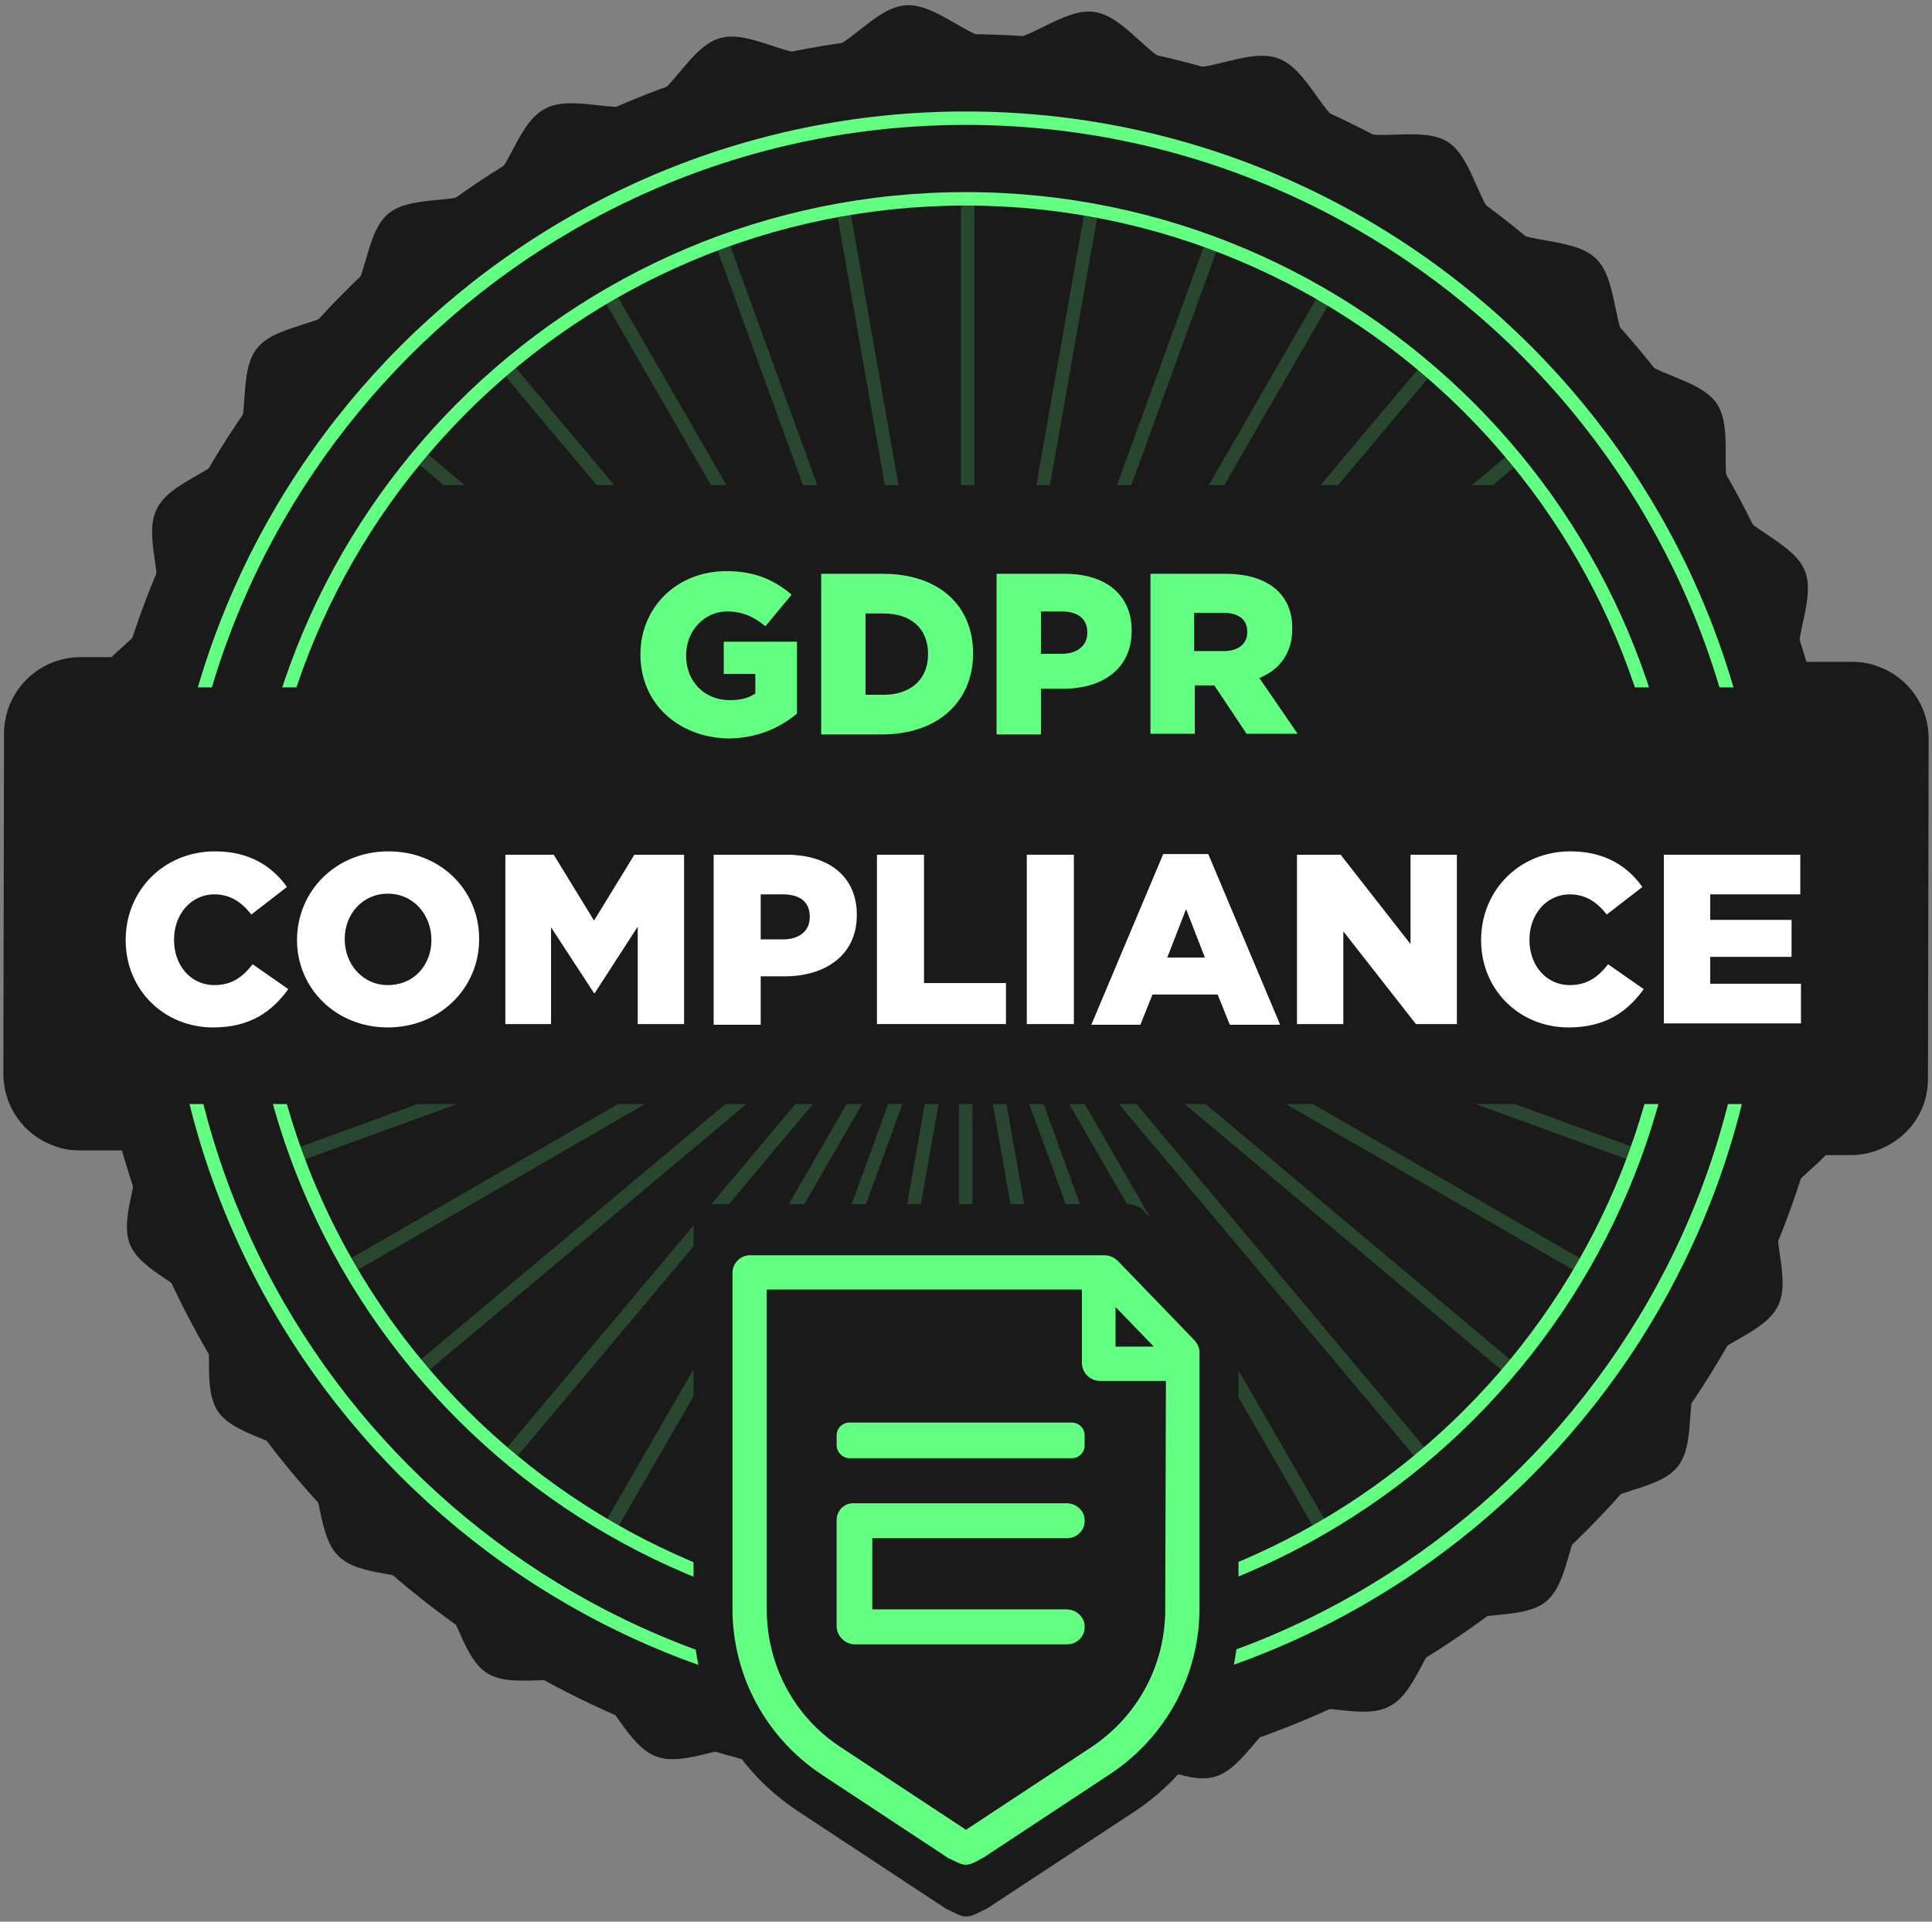
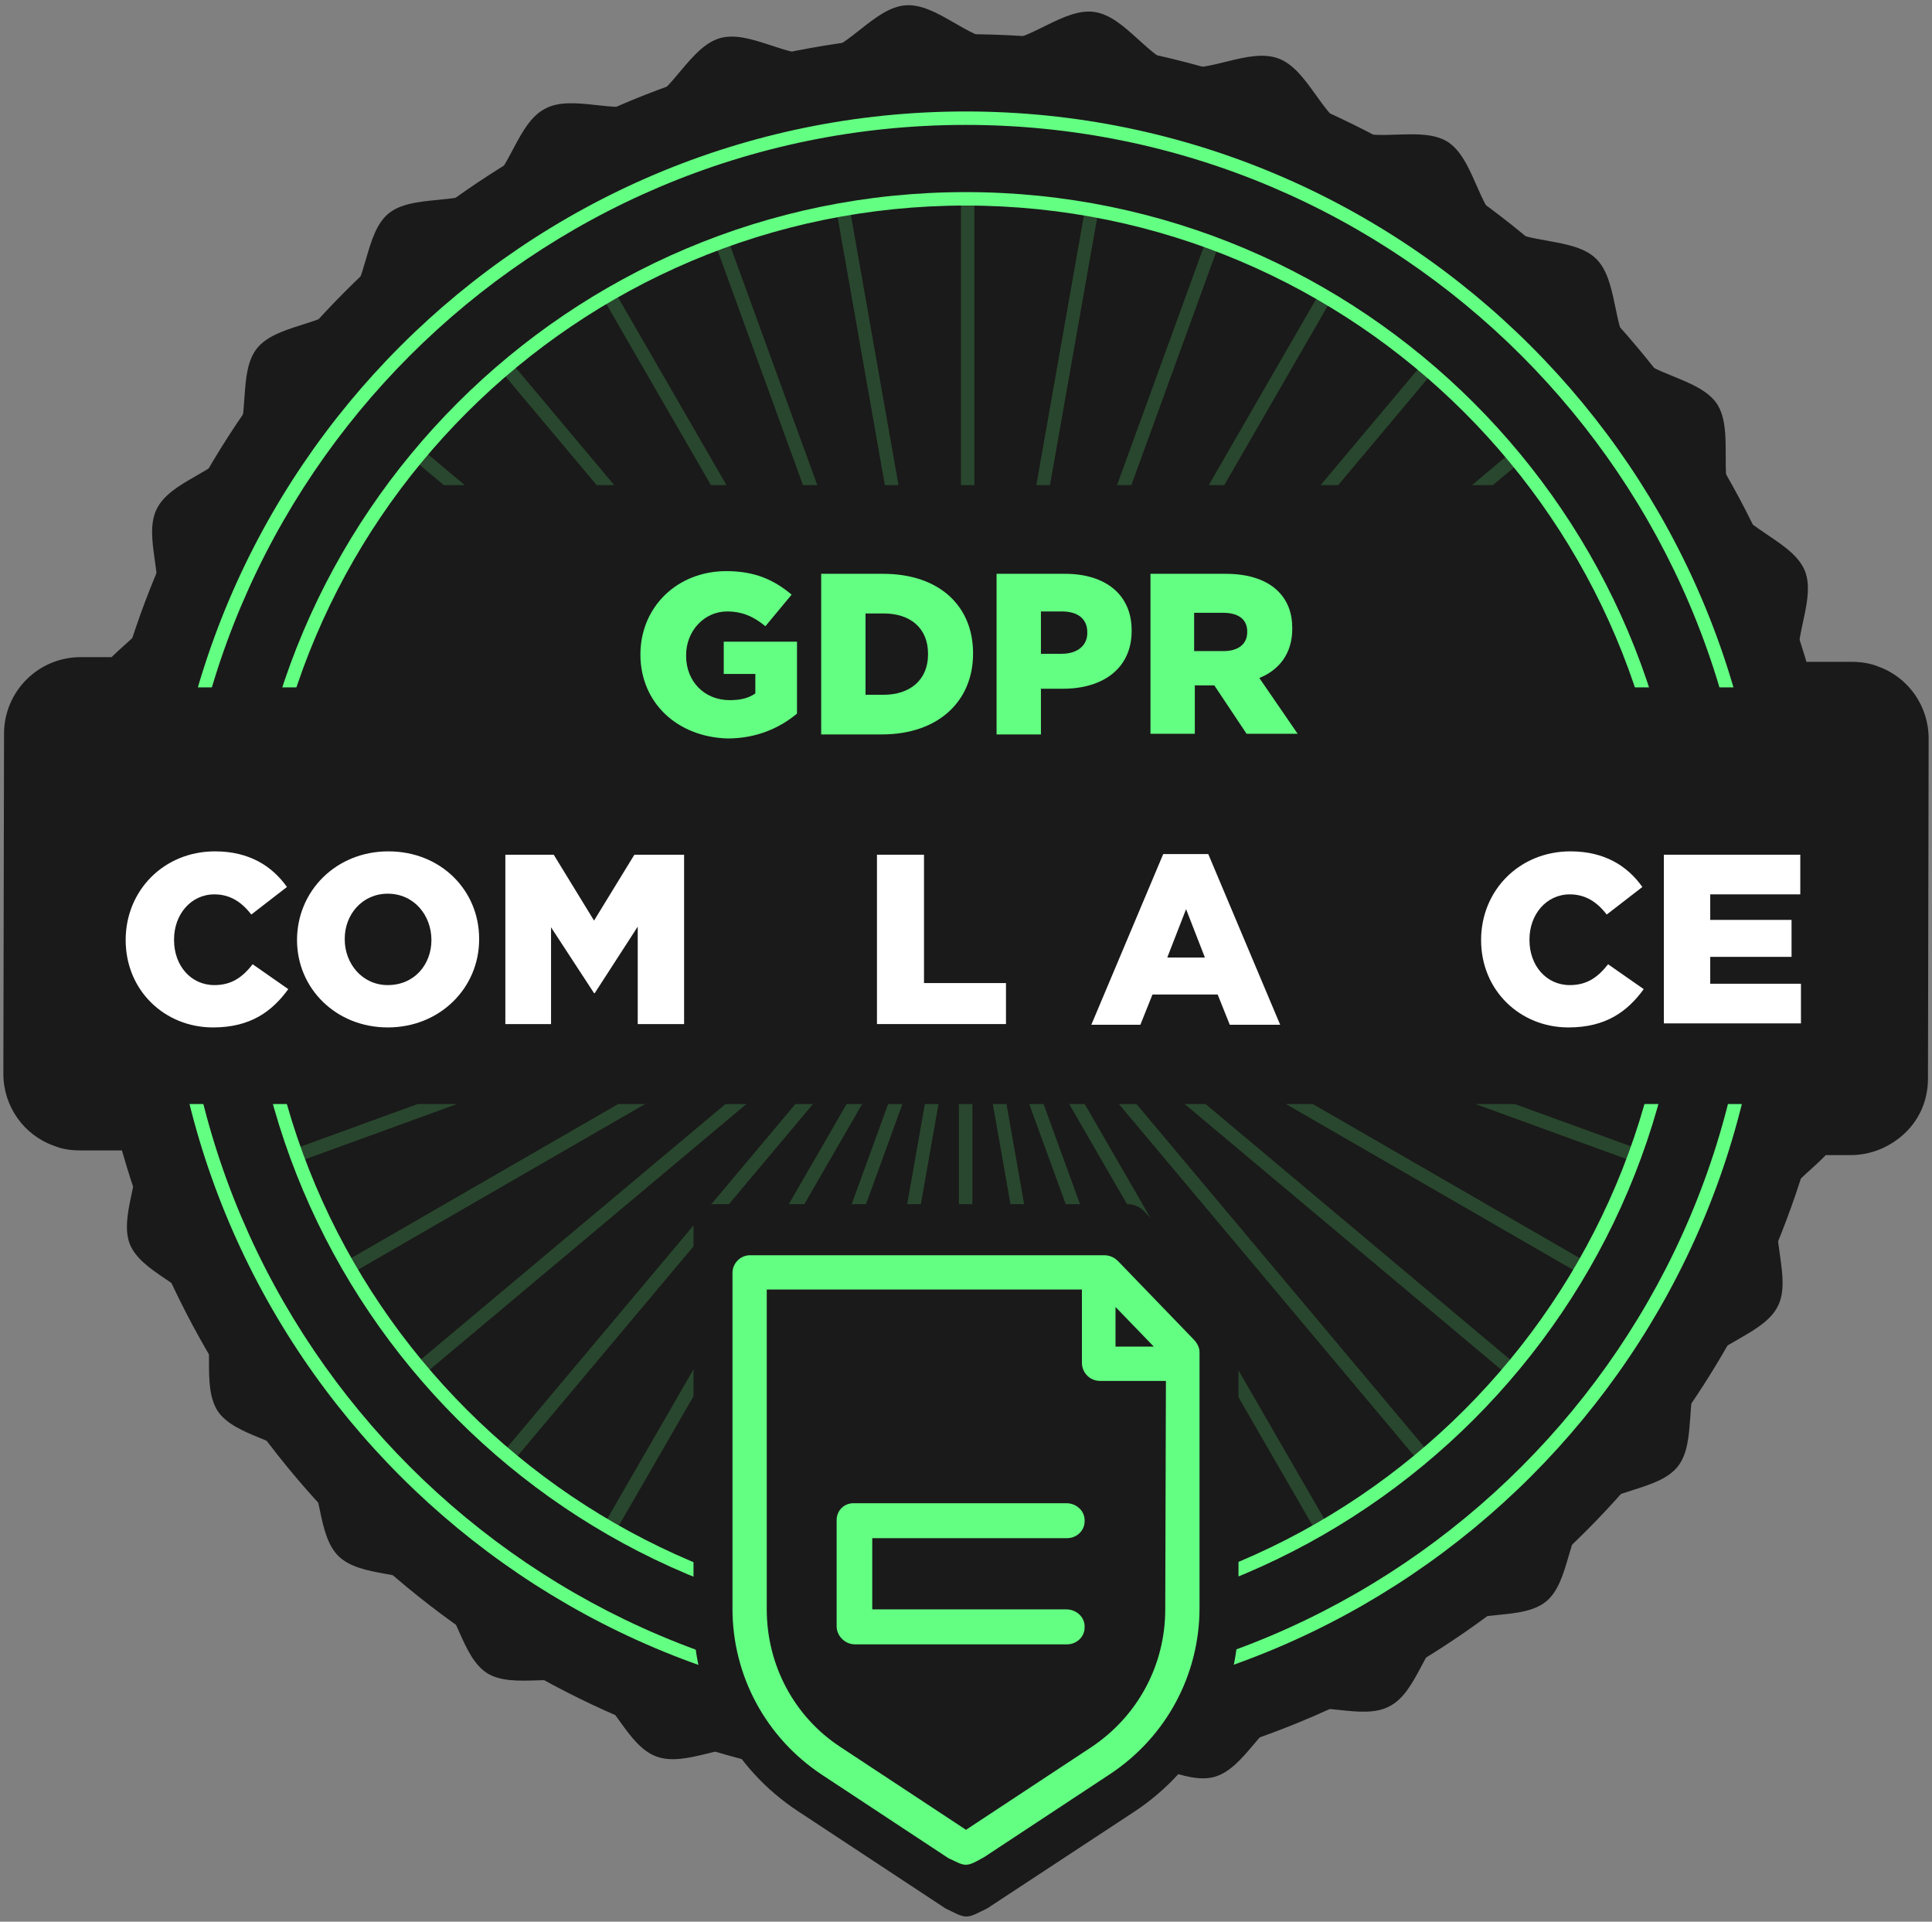
<svg xmlns="http://www.w3.org/2000/svg" version="1.1" viewBox="0 0 287.5 285.962">
  <rect x="0" y="0" width="287.5" height="285.962" fill="#808080" stroke="none" />
  <defs>
    <style>
      .cls-1 {
        fill: #fff;
      }

      .cls-2 {
        fill: none;
      }

      .cls-3 {
        isolation: isolate;
      }

      .cls-4 {
        fill: #29472e;
      }

      .cls-5 {
        fill: #1a1a1a;
      }

      .cls-6 {
        fill: #63ff82;
      }

      .cls-7 {
        clip-path: url(#clippath);
      }
    </style>
    <clipPath id="clippath">
      <rect class="cls-2" x="34.7" y="19.987" width="217.8" height="52.2" />
    </clipPath>
  </defs>
  <g>
    <g id="Layer_1">
      <g>
        <path class="cls-5" d="M286.9,160.487l.1-50.6c0-4.8-3-9.1-7.5-10.7-1.2-.5-2.6-.7-3.9-.7h-8c-.4-4.3,2.5-9.6,1-13.5-1.7-4.3-8.7-6.1-10.8-10.2-2.1-4.1.2-10.8-2.3-14.7-2.6-3.8-9.7-4.2-12.7-7.7-2.9-3.5-2-10.7-5.3-13.9-3.3-3.2-10.4-2.1-14-4.9s-4.2-10-8.1-12.5c-3.9-2.4-10.6.2-14.7-1.9-4.1-2-6.1-8.9-10.5-10.5s-10.4,2.3-14.8,1.2c-4.5-1.1-7.9-7.4-12.5-8.1s-9.7,4.5-14.2,4.3c-4.6-.2-9.3-5.6-13.9-5.3-4.6.3-8.5,6.4-13,7.2-4.5.8-10.3-3.6-14.7-2.3-4.4,1.3-7,8-11.2,9.7-4.3,1.7-10.8-1.4-14.8.8-4.1,2.1-5.2,9.3-9,11.8-3.8,2.6-10.8.9-14.3,3.8s-3.1,10.1-6.4,13.4c-3.2,3.3-10.4,3.1-13.2,6.7-2.8,3.6-.9,10.5-3.4,14.5-2.4,3.9-9.5,5.2-11.5,9.4-2,4.1,1.3,10.5-.3,14.8-1,2.8-4.1,4.9-6.4,7.2h-4.6c-6.3,0-11.4,5.1-11.4,11.4l-.1,50.6c0,4.8,3,9.1,7.5,10.7,1.2.5,2.5.7,3.9.7h8.4c.6,4.3-2.5,9.9-1,13.9,1.7,4.3,8.7,6.1,10.8,10.2,2.1,4.1-.2,10.8,2.3,14.7,2.6,3.8,9.7,4.2,12.7,7.7,2.9,3.5,2,10.7,5.3,13.9,3.3,3.2,10.4,2.1,14,4.9s4.2,10,8.1,12.5c3.9,2.4,10.6-.2,14.7,1.9,4.1,2,6.1,8.9,10.5,10.5s10.4-2.3,14.8-1.2c4.5,1.1,7.9,7.4,12.5,8.1,4.6.7,9.7-4.5,14.2-4.3,4.6.2,9.3,5.6,13.9,5.3,4.6-.3,8.5-6.4,13-7.2s10.3,3.6,14.7,2.3c4.4-1.3,7-8,11.2-9.7,4.3-1.7,10.8,1.4,14.8-.8,4.1-2.1,5.2-9.3,9-11.8,3.8-2.6,10.8-.9,14.3-3.8s3.1-10.1,6.4-13.4c3.2-3.3,10.4-3.1,13.2-6.7,2.8-3.6.9-10.5,3.4-14.5,2.4-3.9,9.5-5.2,11.5-9.4,2-4.1-1.3-10.5.3-14.8,1.1-2.9,4.4-5.1,6.8-7.6h3.7c3,0,5.9-1.2,8.1-3.3,2.3-2.2,3.4-5.1,3.4-8.1Z" />
        <circle class="cls-5" cx="143.7" cy="135.587" r="130.5" />
        <g class="cls-7">
          <g>
            <rect class="cls-4" x="143" y="30.387" width="2" height="106" />
            <rect class="cls-4" x="133.807" y="31.193" width="2" height="105.998" transform="translate(-12.569 24.681) rotate(-9.997)" />
            <rect class="cls-4" x="124.798" y="33.588" width="2" height="106" transform="translate(-22.027 48.244) rotate(-19.999)" />
            <rect class="cls-4" x="116.51" y="37.484" width="2" height="105.998" transform="translate(-29.498 70.88) rotate(-30.001)" />
            <rect class="cls-4" x="108.899" y="42.787" width="2" height="105.997" transform="translate(-35.858 93.057) rotate(-40.002)" />
            <rect class="cls-4" x="102.416" y="49.247" width="2" height="105.997" transform="translate(-41.384 115.739) rotate(-49.998)" />
            <rect class="cls-4" x="97.121" y="56.849" width="2" height="105.998" transform="translate(-46.071 139.897) rotate(-59.999)" />
            <rect class="cls-4" x="93.229" y="65.245" width="2" height="106" transform="translate(-49.112 166.353) rotate(-70.001)" />
            <rect class="cls-4" x="140.809" y="117.294" width="105.996" height="2" transform="translate(-28.766 73.394) rotate(-19.993)" />
            <rect class="cls-4" x="136.921" y="108.892" width="105.996" height="2" transform="translate(-29.502 109.636) rotate(-29.988)" />
            <rect class="cls-4" x="131.606" y="101.375" width="106.007" height="2" transform="translate(-22.622 142.581) rotate(-39.99)" />
            <rect class="cls-4" x="125.001" y="94.813" width="105.996" height="2" transform="translate(-9.827 170.547) rotate(-49.99)" />
            <rect class="cls-4" x="117.494" y="89.448" width="105.996" height="2" transform="translate(6.937 192.909) rotate(-60.012)" />
            <rect class="cls-4" x="109.074" y="85.542" width="105.996" height="2" transform="translate(25.331 209.257) rotate(-70.007)" />
            <rect class="cls-4" x="100.105" y="83.226" width="106.002" height="2" transform="translate(43.552 220.363) rotate(-79.991)" />
          </g>
        </g>
        <path class="cls-6" d="M143.7,254.587c-65.6,0-119-53.4-119-119S78.1,16.587,143.7,16.587s119,53.4,119,119-53.3,119-119,119ZM143.7,18.587c-64.5,0-117,52.5-117,117s52.5,117,117,117,117-52.5,117-117S208.2,18.587,143.7,18.587Z" />
        <g>
          <rect class="cls-4" x="142.7" y="135.587" width="2" height="106" />
          <rect class="cls-4" x="151.904" y="134.791" width="2" height="105.998" transform="translate(-30.279 29.396) rotate(-9.997)" />
          <rect class="cls-4" x="160.905" y="132.383" width="2" height="106" transform="translate(-53.638 66.55) rotate(-19.999)" />
          <rect class="cls-4" x="169.194" y="128.491" width="2" height="105.998" transform="translate(-67.944 109.415) rotate(-30.001)" />
          <rect class="cls-4" x="176.794" y="123.188" width="2" height="105.997" transform="translate(-71.655 155.513) rotate(-40.002)" />
          <rect class="cls-4" x="183.301" y="116.708" width="2" height="105.997" transform="translate(-64.169 201.794) rotate(-49.998)" />
          <rect class="cls-4" x="188.572" y="109.101" width="2" height="105.998" transform="translate(-45.598 245.221) rotate(-59.999)" />
          <rect class="cls-4" x="192.574" y="100.764" width="2" height="106" transform="translate(-17.12 283.078) rotate(-70.001)" />
          <rect class="cls-4" x="40.905" y="152.799" width="105.996" height="2" transform="translate(-46.926 41.376) rotate(-19.993)" />
          <rect class="cls-4" x="44.808" y="161.087" width="105.996" height="2" transform="translate(-67.921 70.584) rotate(-29.988)" />
          <rect class="cls-4" x="50.065" y="168.693" width="106.007" height="2" transform="translate(-84.953 105.92) rotate(-39.99)" />
          <rect class="cls-4" x="56.715" y="175.151" width="105.996" height="2" transform="translate(-95.744 146.932) rotate(-49.99)" />
          <rect class="cls-4" x="64.196" y="180.521" width="105.996" height="2" transform="translate(-98.603 192.299) rotate(-60.012)" />
          <rect class="cls-4" x="72.566" y="184.347" width="105.996" height="2" transform="translate(-91.544 239.972) rotate(-70.007)" />
          <rect class="cls-4" x="81.485" y="186.841" width="106.002" height="2" transform="translate(-73.87 287.635) rotate(-79.991)" />
        </g>
        <path class="cls-6" d="M143.7,242.587c-59,0-107-48-107-107S84.7,28.587,143.7,28.587s107,48,107,107-48,107-107,107ZM143.7,30.587c-57.9,0-105,47.1-105,105s47.1,105,105,105,105-47.1,105-105S201.6,30.587,143.7,30.587Z" />
        <rect class="cls-5" x="20.6" y="102.287" width="246.9" height="62" />
        <g>
          <path class="cls-5" d="M183.3,193.787l-13-13.5c-.6-.7-1.6-1.1-2.5-1.1h-61.5c-1.7,0-3.1,1.4-3.1,3.1v58.4c0,11.6,5.8,22.4,15.5,28.8l22,14.5.2.1c1.1.5,2,1.1,2.9,1.1s1.8-.6,2.9-1.1l.2-.1,21.9-14.4c9.7-6.4,15.5-17.1,15.5-28.8v-44.6c0-.9-.4-1.7-1-2.4Z" />
          <g>
            <path class="cls-6" d="M129.8,223.687h28.9c1.5,0,2.8,1.2,2.7,2.7,0,1.4-1.2,2.5-2.6,2.5h-29v10.6h28.9c1.5,0,2.8,1.2,2.7,2.7,0,1.4-1.2,2.5-2.6,2.5h-31.6c-1.4,0-2.7-1.2-2.7-2.7v-15.8c0-1.4,1.1-2.5,2.5-2.5h2.8Z" />
-             <path class="cls-6" d="M126.4,216.987h33.1c1,0,1.9-.8,1.9-1.9v-1.5c0-1-.8-1.9-1.9-1.9h-33.1c-1,0-1.9.8-1.9,1.9v1.5c0,1,.9,1.9,1.9,1.9Z" />
            <path class="cls-6" d="M177.6,199.287l-11.2-11.6c-.6-.6-1.3-.9-2.1-.9h-52.7c-1.4,0-2.6,1.2-2.6,2.6v50c0,10,5,19.2,13.3,24.7l18.8,12.4.2.1c.9.4,1.7.9,2.4.9.8,0,1.6-.5,2.5-1l.2-.1,18.8-12.4c8.3-5.5,13.3-14.7,13.3-24.7v-38.1c0-.6-.3-1.3-.9-1.9ZM171.7,200.387h-5.7v-5.9l5.7,5.9ZM173.4,239.487c0,8.3-4.1,15.9-11,20.5l-18.5,12.2q-.1,0-.1.1s-.1,0-.2-.1l-18.5-12.2c-6.9-4.5-11-12.2-11-20.5v-47.6h46.9v10.9c0,1.5,1.2,2.7,2.7,2.7h9.8l-.1,34h0Z" />
          </g>
        </g>
        <g class="cls-3">
          <path class="cls-6" d="M95.3,97.387h0c0-7,5.4-12.4,12.8-12.4,4.2,0,7.1,1.3,9.7,3.5l-3.9,4.7c-1.7-1.4-3.4-2.2-5.7-2.2-3.4,0-6.1,2.9-6.1,6.5v.1c0,3.8,2.7,6.6,6.5,6.6,1.6,0,2.8-.3,3.8-1v-2.9h-4.7v-4.8h10.9v10.7c-2.5,2.1-6,3.7-10.3,3.7-7.5-.2-13-5.3-13-12.5Z" />
          <path class="cls-6" d="M122.2,85.387h9.2c8.5,0,13.4,4.9,13.4,11.8v.1c0,6.9-5,12-13.6,12h-9v-23.9h0ZM131.5,103.387c3.9,0,6.6-2.2,6.6-6v-.1c0-3.8-2.6-6-6.6-6h-2.7v12.1h2.7Z" />
          <path class="cls-6" d="M148.3,85.387h10.2c6,0,9.9,3.1,9.9,8.4v.1c0,5.6-4.3,8.6-10.2,8.6h-3.3v6.8h-6.6v-23.9h0ZM158,97.287c2.3,0,3.8-1.2,3.8-3.1v-.1c0-2-1.4-3.1-3.8-3.1h-3.1v6.3h3.1v0Z" />
          <path class="cls-6" d="M171.1,85.387h11.3c3.6,0,6.2,1,7.8,2.6,1.4,1.4,2.1,3.2,2.1,5.5v.1c0,3.6-1.9,6.1-4.9,7.3l5.7,8.3h-7.6l-4.8-7.2h-2.9v7.2h-6.6v-23.8h-.1ZM182.1,96.887c2.2,0,3.5-1.1,3.5-2.8v-.1c0-1.9-1.4-2.8-3.6-2.8h-4.3v5.7h4.4v0Z" />
        </g>
        <g class="cls-3">
          <path class="cls-1" d="M18.7,139.887h0c0-7.4,5.7-13.2,13.3-13.2,5.1,0,8.5,2.2,10.7,5.3l-5.3,4.1c-1.4-1.8-3.1-3-5.5-3-3.5,0-6,3-6,6.7v.1c0,3.8,2.5,6.7,6,6.7,2.6,0,4.2-1.2,5.7-3.1l5.3,3.7c-2.4,3.3-5.6,5.7-11.2,5.7-7.2,0-13-5.5-13-13Z" />
          <path class="cls-1" d="M44.2,139.887h0c0-7.3,5.8-13.2,13.6-13.2s13.5,5.8,13.5,13v.1c0,7.2-5.8,13.1-13.6,13.1-7.7-0-13.5-5.8-13.5-13ZM64.2,139.887h0c0-3.7-2.6-6.9-6.5-6.9-3.8,0-6.4,3.1-6.4,6.7v.1c0,3.6,2.6,6.8,6.4,6.8,4-0,6.5-3.1,6.5-6.7Z" />
          <path class="cls-1" d="M75,127.187h7.4l6,9.8,6-9.8h7.4v25.2h-6.9v-14.5l-6.4,9.9h-.1l-6.4-9.8v14.4h-6.8v-25.2h-.2Z" />
-           <path class="cls-1" d="M106.2,127.187h10.8c6.4,0,10.5,3.3,10.5,8.9v.1c0,5.9-4.6,9.1-10.8,9.1h-3.5v7.2h-7v-25.3ZM116.5,139.787c2.5,0,4-1.3,4-3.3v-.1c0-2.2-1.5-3.3-4-3.3h-3.3v6.7h3.3v0Z" />
          <path class="cls-1" d="M130.5,127.187h7v19.1h12.2v6.1h-19.2v-25.2Z" />
-           <path class="cls-1" d="M152.8,127.187h7v25.2h-7v-25.2Z" />
          <path class="cls-1" d="M173.1,127.087h6.7l10.7,25.4h-7.5l-1.8-4.5h-9.7l-1.8,4.5h-7.3l10.7-25.4ZM179.3,142.487l-2.8-7.2-2.8,7.2h5.6Z" />
-           <path class="cls-1" d="M193,127.187h6.5l10.4,13.3v-13.3h6.9v25.2h-6.1l-10.8-13.8v13.8h-6.9v-25.2h-0Z" />
          <path class="cls-1" d="M220.4,139.887h0c0-7.4,5.7-13.2,13.3-13.2,5.1,0,8.5,2.2,10.7,5.3l-5.3,4.1c-1.4-1.8-3.1-3-5.5-3-3.5,0-6,3-6,6.7v.1c0,3.8,2.5,6.7,6,6.7,2.6,0,4.2-1.2,5.7-3.1l5.3,3.7c-2.4,3.3-5.6,5.7-11.2,5.7-7.2,0-13-5.5-13-13Z" />
          <path class="cls-1" d="M247.6,127.187h20.3v5.9h-13.4v3.8h12.1v5.5h-12.1v4h13.5v5.9h-20.4v-25.1Z" />
        </g>
      </g>
    </g>
  </g>
</svg>